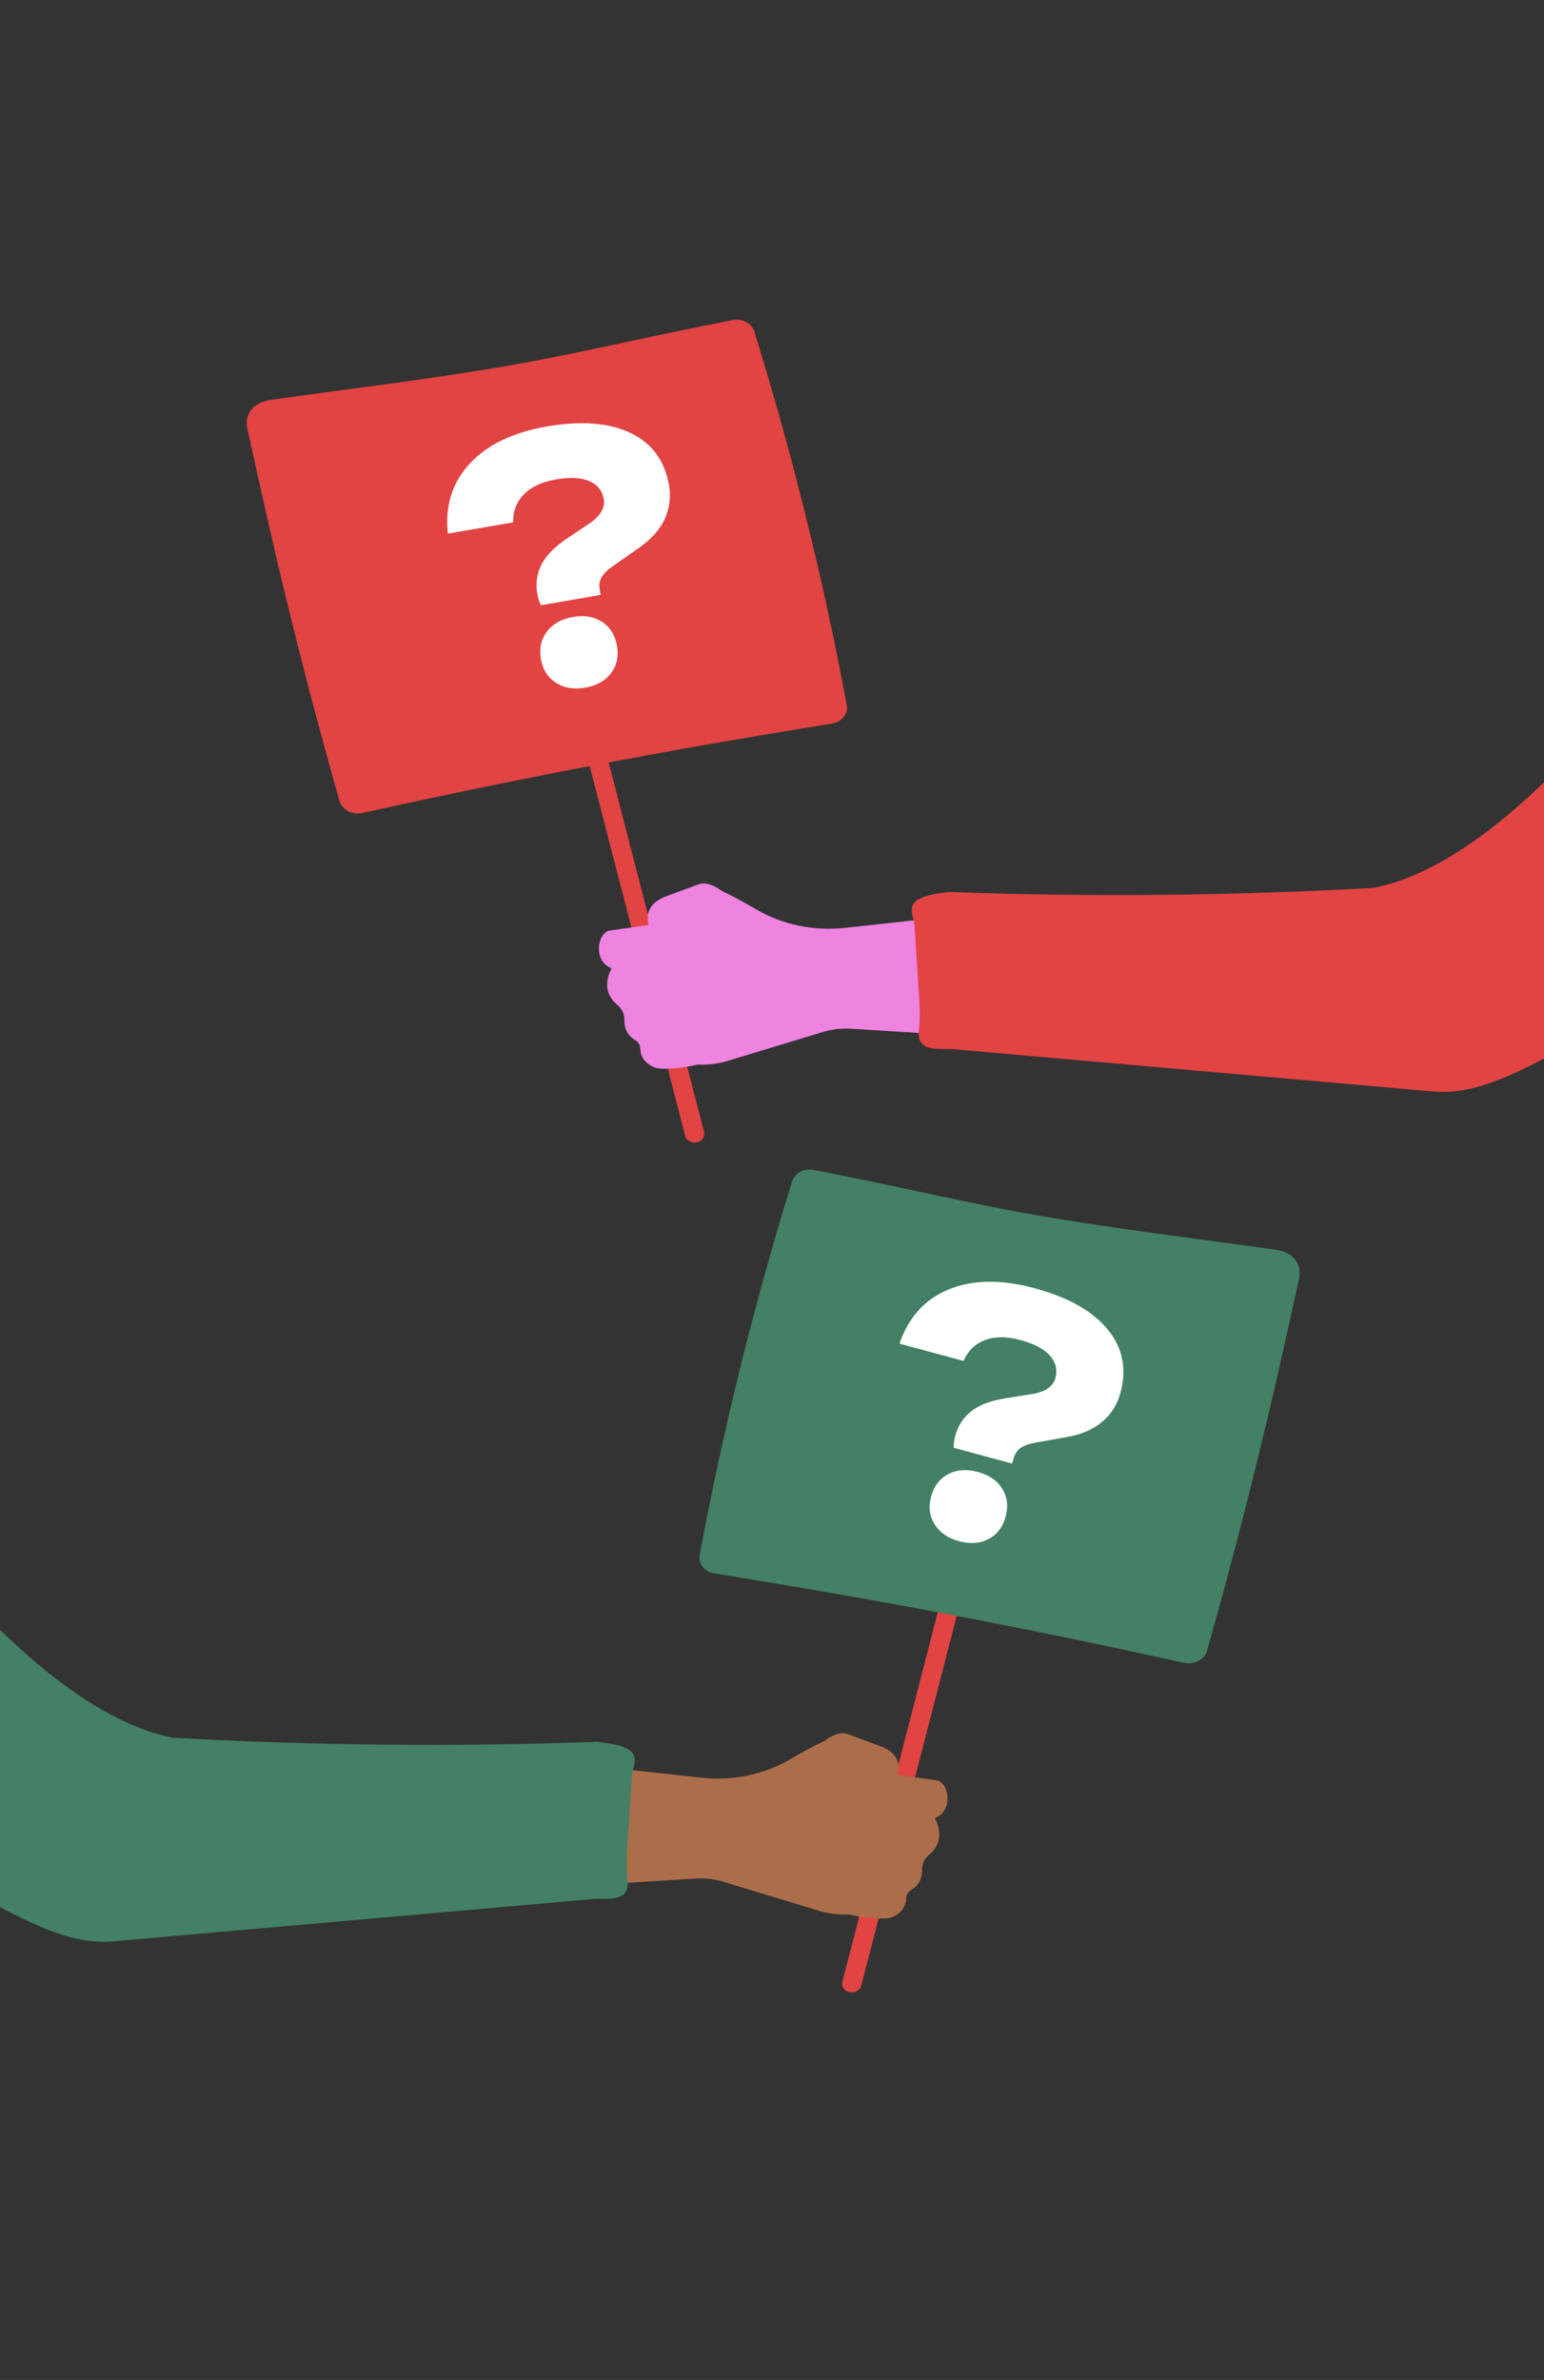
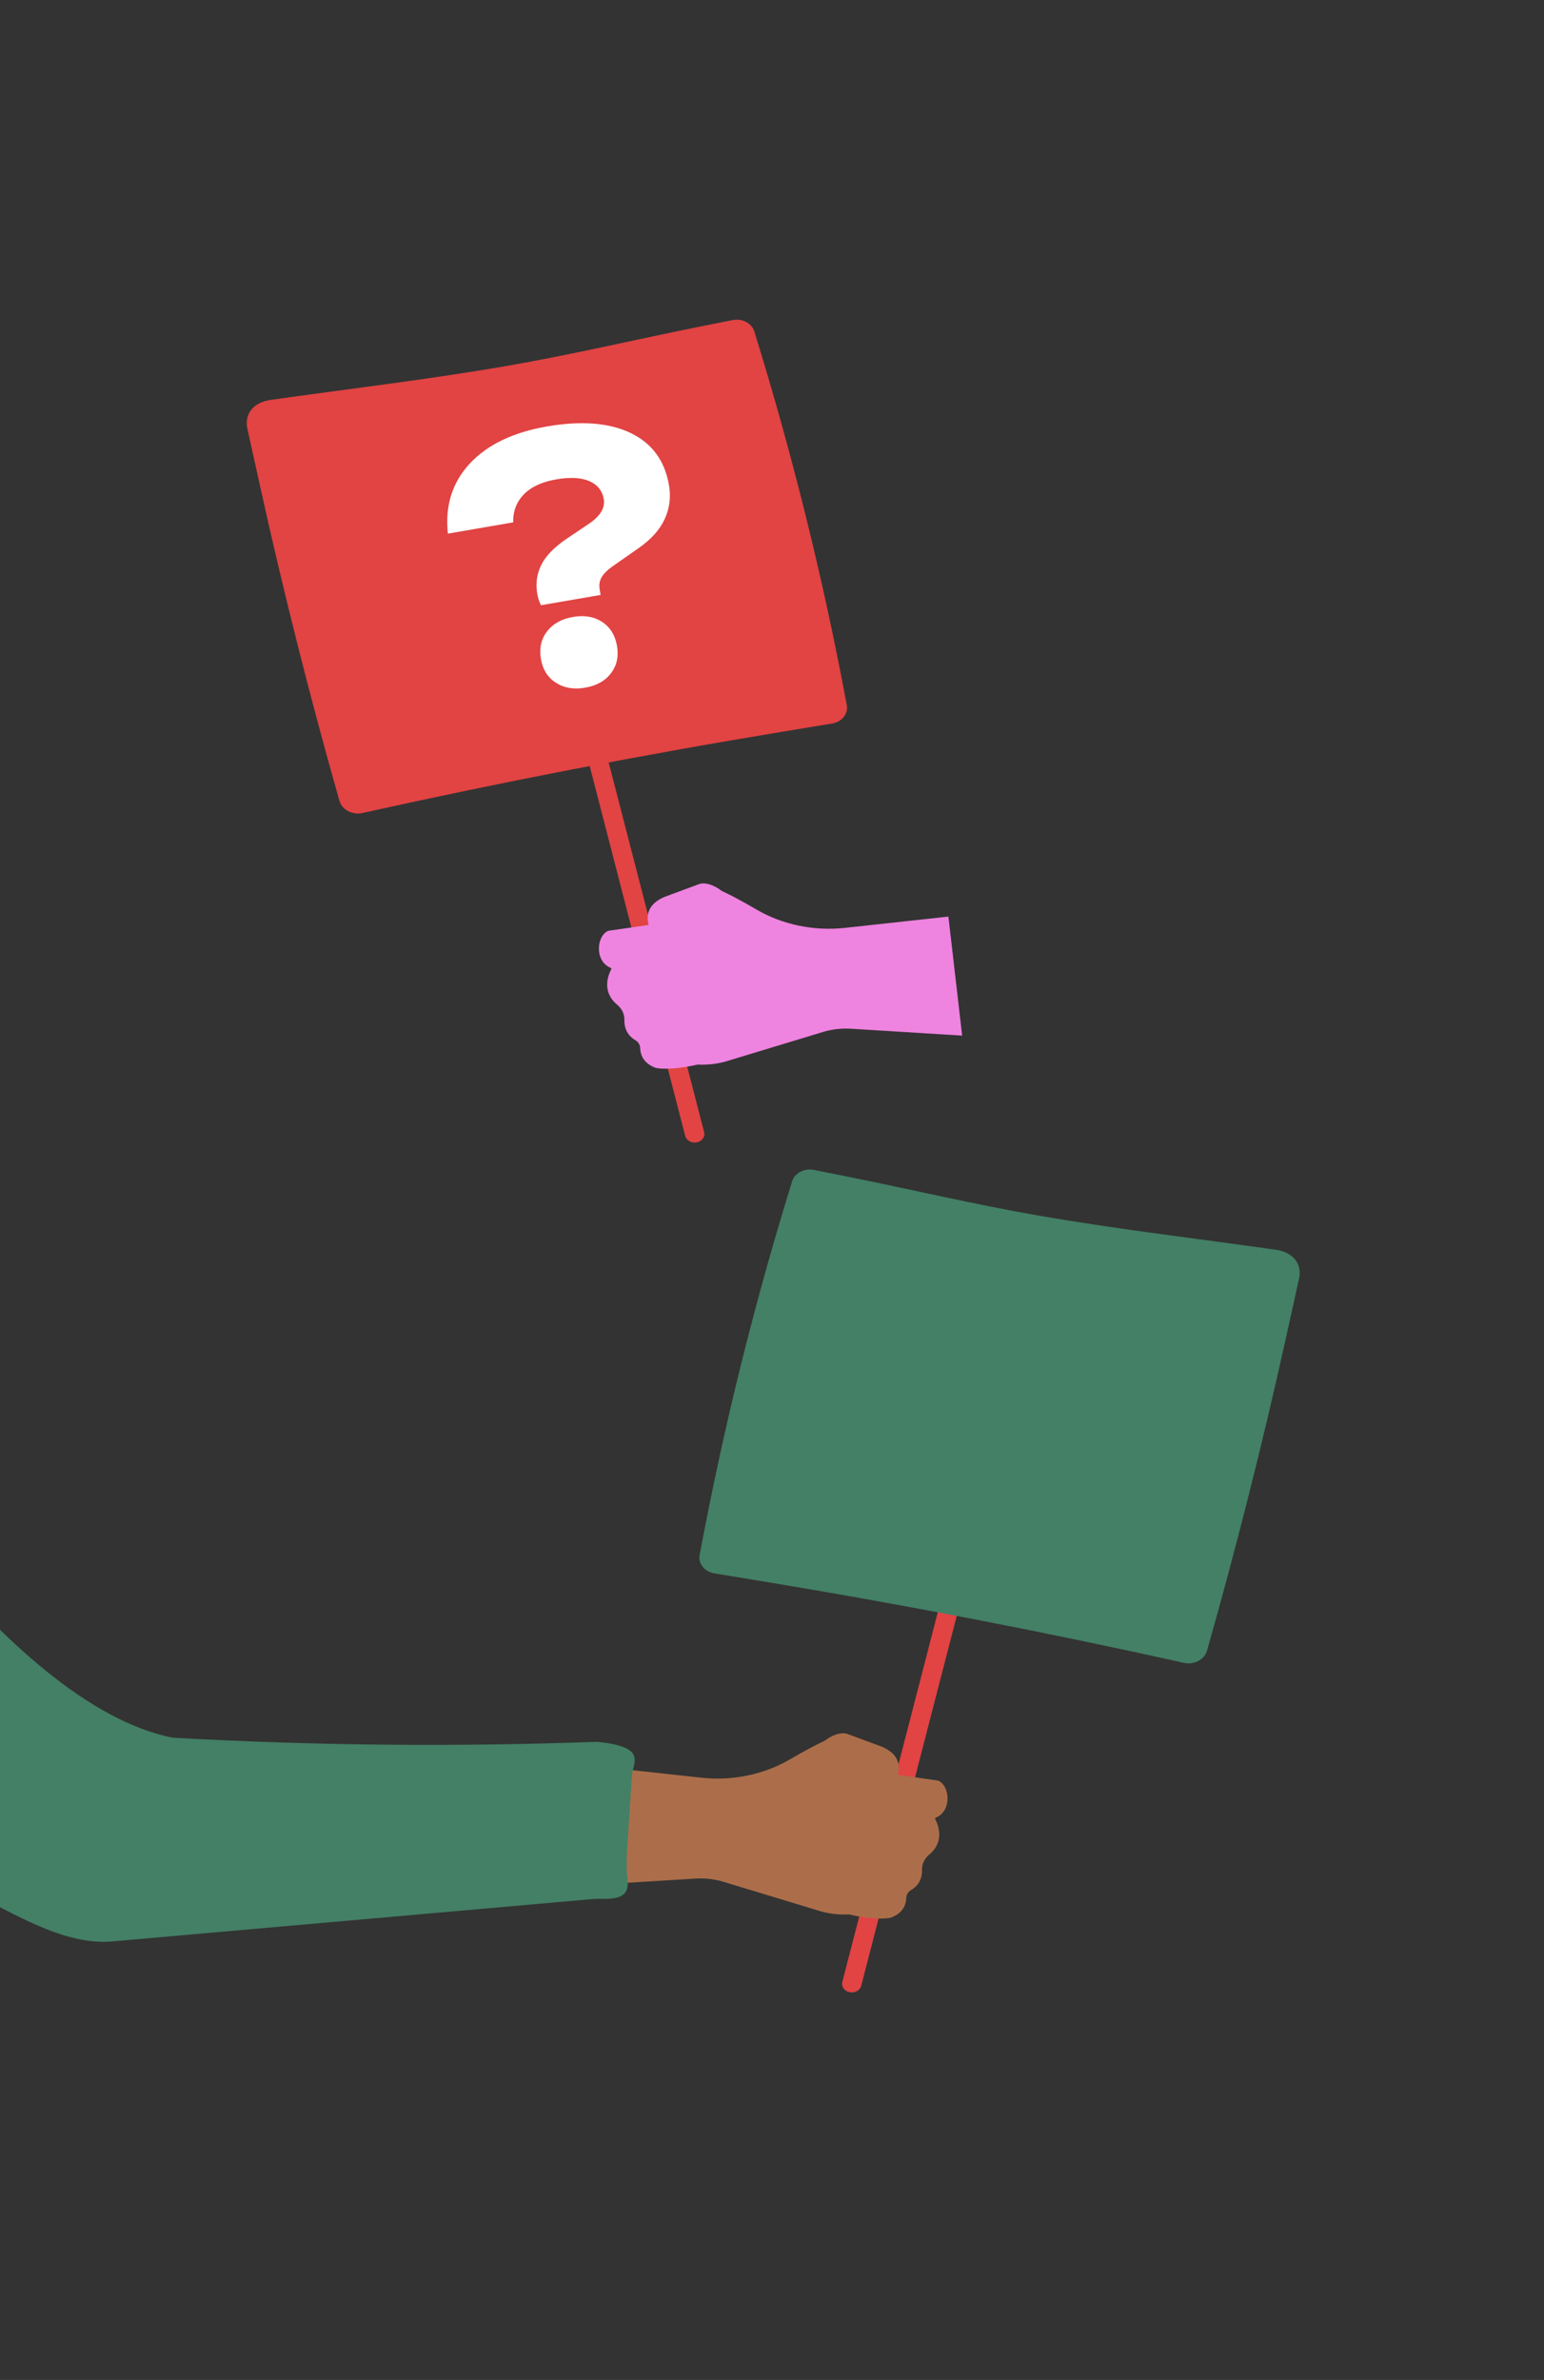
<svg xmlns="http://www.w3.org/2000/svg" id="A_votre_avis_15" viewBox="0 0 510 786">
  <rect x="0" y="0" width="510" height="786" fill="#333333" stroke="none" />
  <defs>
    <clipPath id="clippath">
      <rect x="47.8" y="71.019" width="463.093" height="382.916" style="fill:none; stroke-width:0px;" />
    </clipPath>
    <clipPath id="clippath-2">
      <rect x="-.086" y="351.683" width="463.093" height="382.916" transform="translate(462.921 1086.282) rotate(-180)" style="fill:none; stroke-width:0px;" />
    </clipPath>
    <clipPath id="clippath-4">
      <rect x="-532.152" y="71.019" width="463.093" height="382.916" style="fill:none; stroke-width:0px;" />
    </clipPath>
  </defs>
  <g style="clip-path:url(#clippath);">
    <path d="m230.175,377.271c-1.727.348-3.448-.598-3.844-2.113l-32.71-126.67c-.397-1.515.682-3.025,2.408-3.373,1.727-.348,3.448.598,3.844,2.113l32.71,126.671c.396,1.515-.682,3.025-2.408,3.373Z" style="fill:#e24343; stroke-width:0px;" />
    <path d="m242.061,105.693l-10.089,2.014c-21.335,4.26-42.736,9.352-64.198,13.079-26.278,4.563-52.645,7.627-79.091,11.387h-0c-7.035,1.486-7.667,6.63-6.959,9.492l4.299,19.435c7.669,34.669,16.373,69.156,26.105,103.424l0.0 0c.804,2.832,4.122,4.642,7.373,4.023l0-0c46.091-10.245,92.534-19.23,139.262-26.944l16.267-2.685c3.263-.622,5.333-3.446,4.625-6.309l-.128-.683c-7.709-41.152-17.815-81.93-30.276-122.175h0c-.708-2.863-3.928-4.679-7.19-4.058Z" style="fill:#e24343; stroke-width:0px;" />
    <path d="m317.81,342.017l-4.544-39.309-34.134,3.729c-10.256,1.121-20.625-1.033-29.239-6.045-9.856-5.735-11.024-5.723-11.988-6.501-1.267-.996-4.602-2.797-7.085-1.877-.152.057-10.83,4.013-11.172,4.14-7.403,3.053-5.563,8.373-5.392,9.322l-13.378,1.933c-3.861,1.688-4.596,10.105.926,12.268l.158.287c-1.161,2.179-3.234,7.6,1.922,11.871,1.555,1.288,2.413,3.121,2.36,4.999-.06,2.131.571,4.89,3.641,6.713.973.578,1.55,1.556,1.575,2.588.046,1.934.855,4.972,5.109,6.529,0,0,1.075.309,3.519.288.017.031.209-.003.209-.003,2.234-.034,5.546-.34,10.154-1.365,2.94.143,5.952-.142,8.93-.925l32.432-9.837c2.979-.904,6.136-1.269,9.281-1.075l36.717,2.27Z" style="fill:#ef83e0; stroke-width:0px;" />
-     <path d="m453.71,293.226c-46.622,2.608-93.375,3.063-140.066,1.356h-0c-17.379,1.755-11.571,6.871-11.517,11.776l1.534,23.925c.212,3.305.235,6.624-.143,9.918-.813,7.098,5.771,6.164,10.827,6.252l159.267,14.045c14.86,1.31,29.813-7.655,42.791-14.141,30.753-15.369,87.066-36.762,92.753-35.541-4.45-10.001-39.111-128.703-39.111-128.703,0,0-60.308,100.115-116.334,111.113Z" style="fill:#e24343; stroke-width:0px;" />
  </g>
  <g style="clip-path:url(#clippath-2);">
    <path d="m280.632,657.936c1.727.348,3.448-.598,3.844-2.113l32.71-126.67c.397-1.515-.682-3.025-2.408-3.373-1.727-.348-3.448.598-3.844,2.113l-32.71,126.671c-.396,1.515.682,3.025,2.408,3.373Z" style="fill:#e24343; stroke-width:0px;" />
    <path d="m268.745,386.358l10.089,2.014c21.335,4.26,42.736,9.352,64.198,13.079,26.278,4.563,52.645,7.627,79.091,11.387h0c7.035,1.486,7.667,6.63,6.959,9.492l-4.299,19.435c-7.669,34.669-16.373,69.156-26.105,103.424l-0.0 0c-.804,2.832-4.122,4.642-7.373,4.023l-0-0c-46.091-10.245-92.534-19.23-139.262-26.944l-16.267-2.685c-3.263-.622-5.333-3.446-4.625-6.309l.128-.683c7.709-41.152,17.815-81.93,30.276-122.175l0-0c.708-2.863,3.928-4.679,7.19-4.058Z" style="fill:#438066; stroke-width:0px;" />
    <path d="m192.996,622.682l4.544-39.309,34.134,3.729c10.256,1.121,20.625-1.033,29.239-6.045,9.856-5.735,11.024-5.723,11.988-6.501,1.267-.996,4.602-2.797,7.085-1.877.152.057,10.83,4.013,11.172,4.14,7.403,3.053,5.563,8.373,5.392,9.322l13.378,1.933c3.861,1.688,4.596,10.105-.926,12.268l-.158.287c1.161,2.179,3.234,7.6-1.922,11.871-1.555,1.288-2.413,3.121-2.36,4.999.06,2.131-.571,4.89-3.641,6.713-.973.578-1.55,1.556-1.575,2.588-.046,1.934-.855,4.972-5.109,6.529,0,0-1.075.309-3.519.288-.017.031-.209-.003-.209-.003-2.234-.034-5.546-.34-10.154-1.365-2.94.143-5.952-.142-8.93-.925l-32.432-9.837c-2.979-.904-6.136-1.269-9.281-1.075l-36.717,2.27Z" style="fill:#ac6e4a; stroke-width:0px;" />
    <path d="m57.097,573.891c46.622,2.608,93.375,3.063,140.066,1.356h0c17.379,1.755,11.571,6.871,11.517,11.776l-1.534,23.925c-.212,3.305-.235,6.624.143,9.918.813,7.098-5.771,6.164-10.827,6.252l-159.267,14.045c-14.86,1.31-29.813-7.655-42.791-14.141-30.753-15.369-87.066-36.762-92.753-35.541,4.45-10.001,39.111-128.703,39.111-128.703,0,0,60.308,100.115,116.334,111.113Z" style="fill:#438066; stroke-width:0px;" />
  </g>
  <g style="clip-path:url(#clippath-4);">
    <path d="m-126.242,293.226c-46.622,2.608-93.375,3.063-140.066,1.356h-0c-17.379,1.755-11.571,6.871-11.517,11.776l1.534,23.925c.212,3.305.235,6.624-.143,9.918-.813,7.098,5.771,6.164,10.827,6.252l159.267,14.045c14.86,1.31,29.813-7.655,42.791-14.141,30.753-15.369,87.066-36.762,92.753-35.541-4.45-10.001-39.111-128.703-39.111-128.703,0,0-60.308,100.115-116.334,111.113Z" style="fill:#e24343; stroke-width:0px;" />
    <path d="m29.203,310.816c.305.686.469.865.469.454,0-.24-.162-.388-.469-.454Z" style="fill:#438066; stroke-width:0px;" />
  </g>
  <path d="m177.466,196.101c-.585-3.393-.146-6.566,1.321-9.517,1.467-2.949,4.205-5.797,8.216-8.541l7.966-5.363c1.691-1.204,2.919-2.459,3.681-3.769.761-1.308,1.023-2.664.781-4.067-.484-2.804-2.08-4.788-4.789-5.956-2.709-1.166-6.351-1.355-10.926-.566-4.723.815-8.292,2.476-10.71,4.982-2.417,2.508-3.58,5.576-3.484,9.206l-21.585,3.723c-.975-9.178,1.437-16.889,7.238-23.133,5.799-6.243,14.307-10.332,25.525-12.267,11.291-1.947,20.476-1.232,27.555,2.144,7.079,3.377,11.319,9.124,12.719,17.24.687,3.985.198,7.756-1.469,11.309-1.667,3.556-4.573,6.755-8.717,9.596l-8.645,6.05c-1.558,1.106-2.69,2.25-3.397,3.435-.707,1.187-.927,2.554-.66,4.103l.305,1.771-19.703,3.398c-.349-.698-.615-1.356-.796-1.971-.182-.613-.323-1.216-.425-1.807Zm15.834,31.008c-3.764.649-6.993.104-9.686-1.635-2.694-1.738-4.339-4.342-4.938-7.811-.611-3.542.061-6.583,2.017-9.124,1.955-2.54,4.815-4.136,8.579-4.785,3.763-.649,6.973-.1,9.63,1.645,2.655,1.747,4.29,4.389,4.901,7.931.598,3.469-.063,6.47-1.98,9.004-1.919,2.534-4.76,4.126-8.523,4.775Z" style="fill:#fff; stroke-width:0px;" />
-   <path d="m315.527,474.208c.898-3.324,2.632-6.017,5.207-8.076,2.573-2.057,6.255-3.487,11.049-4.286l9.484-1.51c2.041-.379,3.683-1.001,4.926-1.869,1.242-.866,2.05-1.986,2.421-3.36.742-2.746.13-5.219-1.835-7.419-1.966-2.199-5.19-3.904-9.672-5.115-4.627-1.25-8.564-1.247-11.812.008-3.248,1.256-5.595,3.549-7.037,6.883l-21.145-5.714c2.981-8.735,8.416-14.713,16.307-17.933,7.889-3.22,17.328-3.346,28.317-.376,11.061,2.989,19.09,7.506,24.089,13.549,4.999,6.045,6.424,13.042,4.275,20.993-1.055,3.904-3.087,7.118-6.095,9.639-3.009,2.523-6.993,4.201-11.948,5.032l-10.389,1.847c-1.879.347-3.387.908-4.528,1.685-1.141.779-1.916,1.926-2.326,3.444l-.469,1.735-19.302-5.216c-.022-.78.013-1.489.108-2.123.093-.633.219-1.239.376-1.818Zm1.303,34.792c-3.687-.996-6.386-2.851-8.096-5.562-1.711-2.711-2.107-5.765-1.189-9.164.938-3.47,2.828-5.944,5.672-7.426,2.843-1.481,6.109-1.724,9.796-.727,3.686.996,6.367,2.846,8.042,5.548,1.673,2.703,2.043,5.788,1.105,9.258-.918,3.399-2.782,5.842-5.588,7.333-2.808,1.49-6.055,1.738-9.741.742Z" style="fill:#fff; stroke-width:0px;" />
</svg>